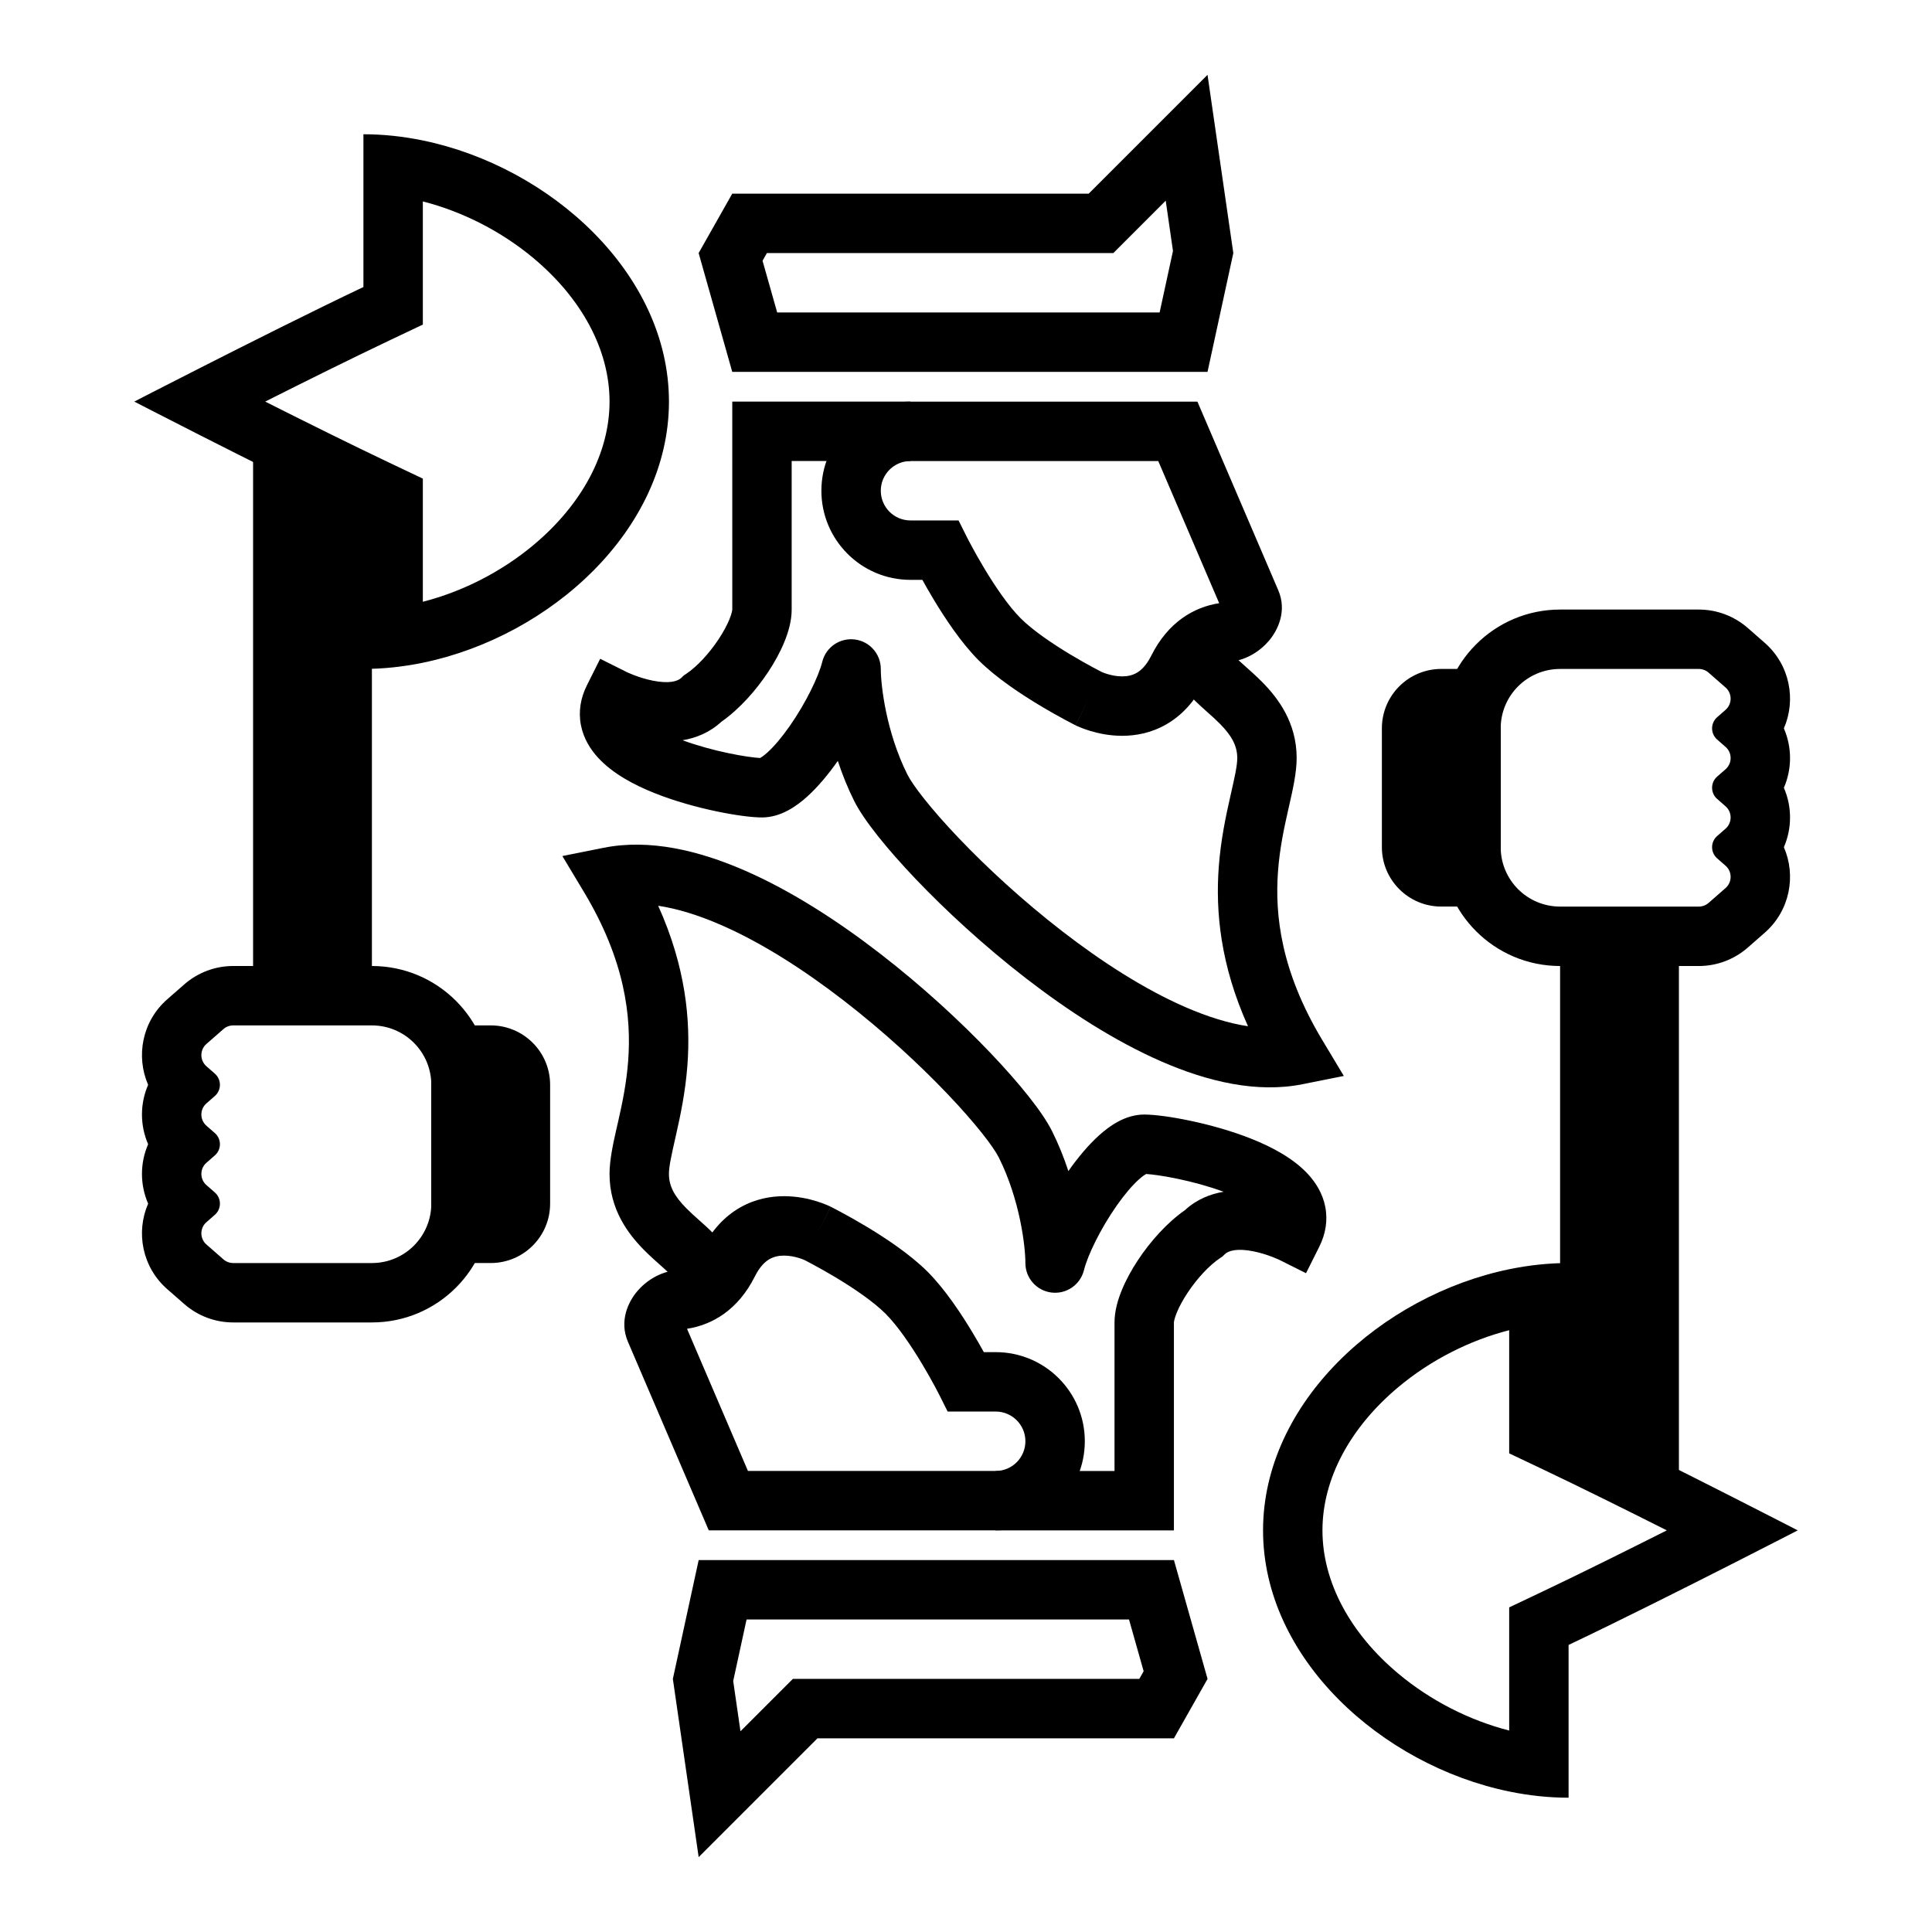
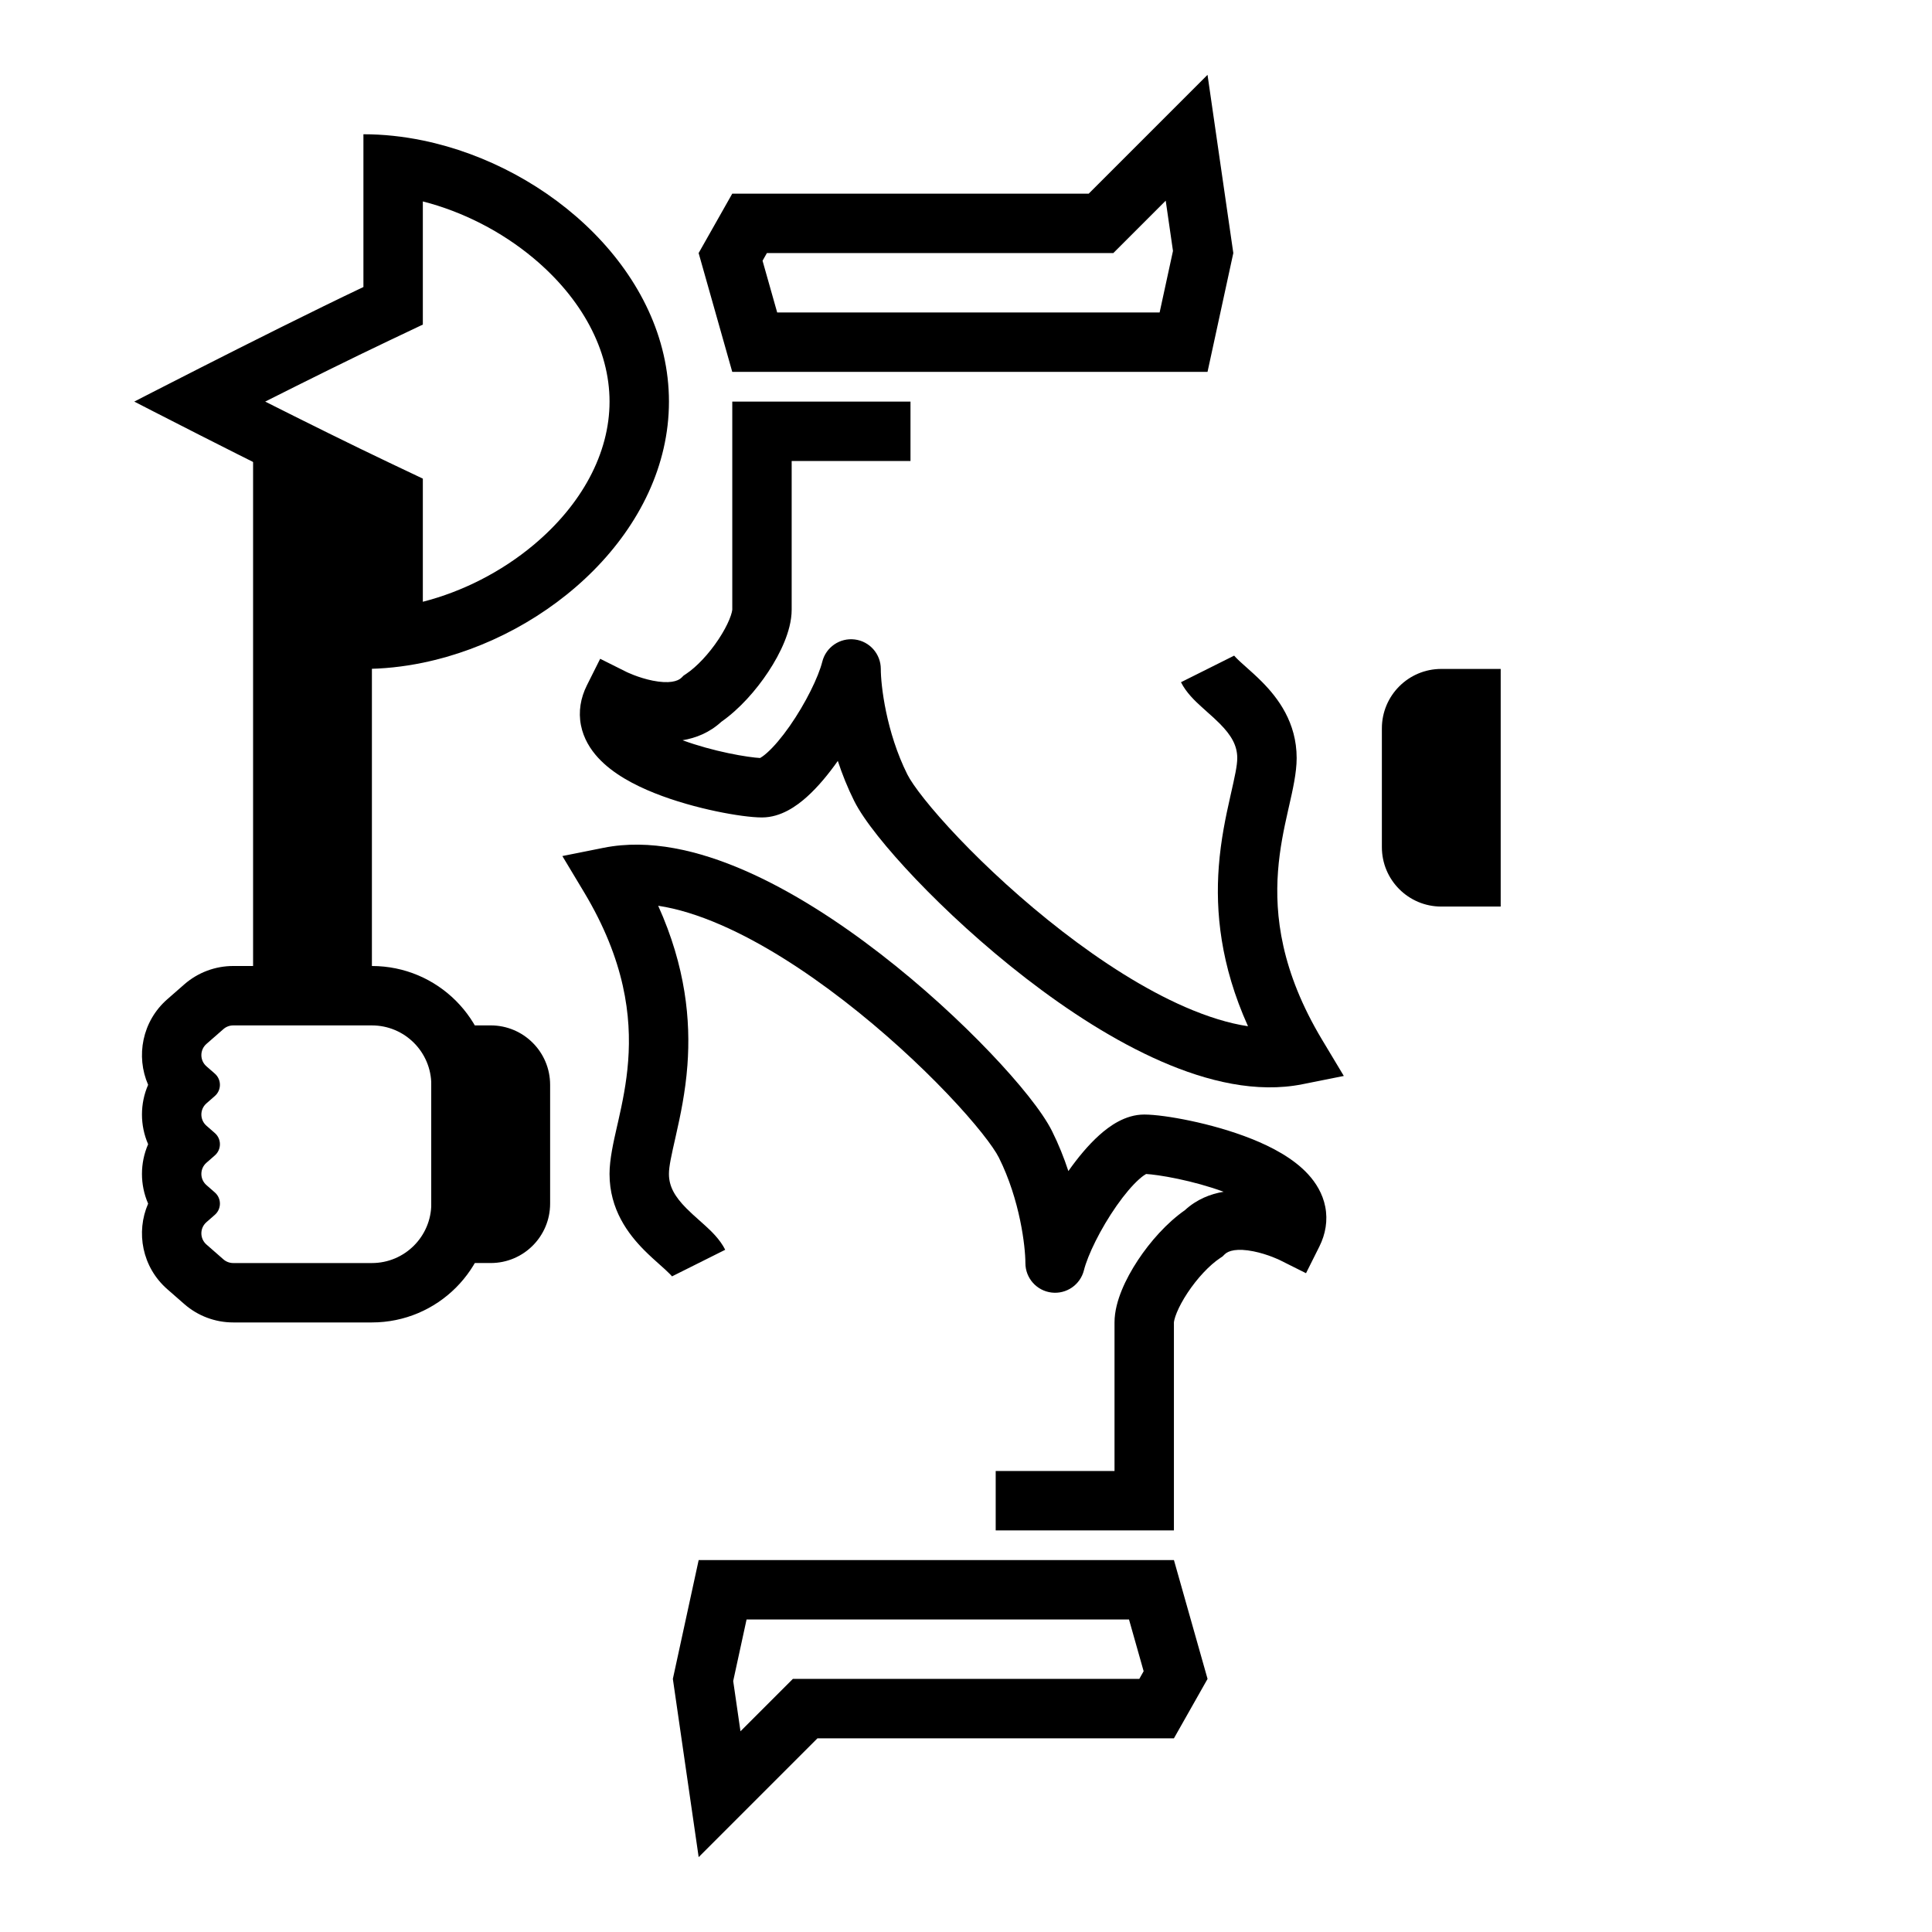
<svg xmlns="http://www.w3.org/2000/svg" fill="#000000" width="800px" height="800px" version="1.1" viewBox="144 144 512 512">
  <g>
    <path d="m338.06 250.43h47.23v15.746h-31.488v39.359c0 3.027-0.895 6.047-1.941 8.594-1.09 2.664-2.582 5.379-4.285 7.949-3.203 4.84-7.594 9.832-12.418 13.207-3.137 2.887-6.758 4.305-10.273 4.887 3.961 1.457 8.25 2.606 12.09 3.414 3.969 0.836 7.004 1.215 8.457 1.293 0.242-0.133 0.863-0.5 1.887-1.418 1.773-1.59 3.844-4.019 5.941-7.016 4.277-6.117 7.656-13.098 8.652-17.078 0.961-3.856 4.652-6.387 8.598-5.902 3.945 0.484 6.91 3.836 6.91 7.812 0 4.316 1.406 16.699 7.043 27.969 1.391 2.789 6.062 8.941 13.66 16.906 7.371 7.731 16.918 16.562 27.406 24.664 10.516 8.129 21.758 15.352 32.527 20.047 6.004 2.617 11.598 4.336 16.676 5.102-7.309-16.227-8.633-30.387-7.746-42.262 0.539-7.191 1.879-13.418 3-18.379l0.105-0.477c1.152-5.09 1.793-7.93 1.793-9.953 0-3.359-1.605-6.059-4.613-9.102-1.098-1.109-2.121-2.019-3.262-3.031-0.547-0.488-1.121-1-1.738-1.566-1.5-1.367-3.902-3.602-5.301-6.398l14.082-7.039c-0.023-0.051-0.023-0.051 0.031 0.016 0.137 0.16 0.602 0.699 1.805 1.797 0.336 0.309 0.738 0.668 1.188 1.066 1.277 1.137 2.922 2.602 4.391 4.086 4.203 4.254 9.16 10.738 9.16 20.172 0 3.887-1.047 8.469-1.98 12.57-0.105 0.449-0.203 0.891-0.301 1.324-1.094 4.848-2.215 10.121-2.66 16.09-0.871 11.676 0.789 26.516 11.691 44.688l5.746 9.574-10.953 2.191c-12.109 2.422-25.188-0.707-37.406-6.039-12.355-5.387-24.73-13.418-35.863-22.02-11.16-8.625-21.293-17.996-29.172-26.254-7.652-8.027-13.809-15.648-16.352-20.734-1.766-3.531-3.195-7.129-4.348-10.633-2.465 3.5-5.269 6.902-8.199 9.531-2.625 2.352-6.828 5.453-11.898 5.453-2.793 0-7.359-0.625-12.199-1.645-4.981-1.047-10.852-2.641-16.309-4.82-5.258-2.102-11.016-5.098-14.934-9.371-2.039-2.223-3.844-5.086-4.535-8.598-0.711-3.625-0.094-7.231 1.574-10.574l3.523-7.039 7.016 3.508 0.062 0.027c0.066 0.035 0.188 0.09 0.352 0.164 0.336 0.152 0.848 0.371 1.496 0.621 1.324 0.508 3.094 1.094 4.992 1.473 4.359 0.871 6.668 0.184 7.652-0.801l0.551-0.551 0.648-0.43c2.812-1.875 6.059-5.328 8.625-9.211 1.25-1.891 2.219-3.699 2.848-5.234 0.312-0.762 0.516-1.395 0.637-1.883 0.121-0.5 0.129-0.734 0.129-0.738z" fill-rule="evenodd" />
-     <path d="m385.29 266.18c-4.348 0-7.871 3.523-7.871 7.871s3.523 7.871 7.871 7.871h12.738l2.176 4.348 0.012 0.027 0.055 0.109 0.238 0.465c0.211 0.41 0.531 1.016 0.938 1.773 0.82 1.52 1.988 3.625 3.387 5.957 2.894 4.82 6.422 10.023 9.641 13.242s8.422 6.746 13.242 9.641c2.332 1.398 4.438 2.566 5.957 3.387 0.754 0.406 1.363 0.723 1.773 0.938l0.465 0.238 0.082 0.043c0.035 0.016 0.117 0.051 0.23 0.098 0.254 0.105 0.664 0.262 1.199 0.426 1.098 0.34 2.504 0.637 3.957 0.637 1.414 0 2.703-0.281 3.844-0.93 1.086-0.621 2.523-1.855 3.875-4.559 4.477-8.949 11.344-12.883 17.996-13.906l-16.145-37.676zm82.992 37.434s0.004-0.008 0 0zm-79.848-5.945h-3.144c-13.043 0-23.613-10.574-23.613-23.617s10.57-23.617 23.613-23.617h76.039l21.43 50c2.375 5.547-0.168 10.609-2.398 13.277-2.305 2.762-6.016 5.246-10.352 5.644-1.203 0.109-2.312 0.445-3.332 1.121-1.004 0.668-2.281 1.895-3.496 4.324-2.586 5.172-6.07 8.859-10.148 11.188-4.023 2.301-8.148 3.008-11.652 3.008-3.469 0-6.488-0.688-8.59-1.332-1.066-0.332-1.945-0.664-2.586-0.93-0.32-0.133-0.586-0.25-0.785-0.34l-0.258-0.121-0.094-0.047-0.035-0.016-0.016-0.008c-0.004 0-0.016-0.008 3.508-7.051-3.523 7.043-3.523 7.043-3.523 7.043l-0.02-0.012-0.203-0.102-0.562-0.289c-0.48-0.25-1.168-0.605-2.008-1.062-1.68-0.902-4.004-2.191-6.59-3.746-5.019-3.012-11.625-7.352-16.277-12.008-4.656-4.656-9-11.258-12.008-16.277-1.117-1.859-2.098-3.586-2.898-5.031z" fill-rule="evenodd" />
    <path d="m432.52 195.32h-94.465l-8.91 15.746 8.91 31.488h125.95l6.836-31.488-6.836-47.234zm20.406 1.859-13.887 13.887h-91.805l-1.152 2.035 3.879 13.707h101.35l3.539-16.305z" fill-rule="evenodd" />
    <path d="m455.1 549.57h-47.23v-15.742h31.488v-39.363c0-3.027 0.898-6.047 1.941-8.594 1.09-2.664 2.586-5.379 4.285-7.949 3.203-4.84 7.594-9.832 12.418-13.207 3.137-2.887 6.758-4.301 10.273-4.887-3.961-1.457-8.25-2.606-12.09-3.414-3.973-0.836-7.004-1.215-8.453-1.293-0.246 0.137-0.867 0.5-1.891 1.418-1.773 1.59-3.844 4.019-5.941 7.016-4.281 6.117-7.656 13.098-8.648 17.078-0.969 3.856-4.656 6.387-8.602 5.902-3.945-0.484-6.91-3.836-6.91-7.812 0-4.316-1.406-16.699-7.039-27.969-1.395-2.789-6.066-8.941-13.664-16.906-7.371-7.731-16.922-16.562-27.406-24.664-10.516-8.129-21.758-15.352-32.527-20.047-6.004-2.617-11.598-4.336-16.676-5.102 7.309 16.227 8.633 30.387 7.746 42.262-0.539 7.191-1.879 13.418-3 18.379l-0.105 0.48c-1.152 5.09-1.793 7.926-1.793 9.949 0 3.359 1.605 6.059 4.613 9.102 1.098 1.109 2.121 2.019 3.262 3.035 0.547 0.488 1.121 0.996 1.738 1.562 1.5 1.367 3.902 3.602 5.301 6.398l-14.082 7.039c0.023 0.051 0.023 0.051-0.031-0.016-0.137-0.16-0.602-0.695-1.805-1.797-0.336-0.305-0.738-0.668-1.188-1.066-1.277-1.137-2.922-2.602-4.391-4.086-4.203-4.25-9.16-10.738-9.16-20.172 0-3.887 1.047-8.469 1.98-12.57 0.105-0.449 0.203-0.891 0.305-1.324 1.094-4.848 2.211-10.121 2.656-16.09 0.871-11.676-0.789-26.512-11.691-44.684l-5.75-9.578 10.957-2.191c12.109-2.422 25.188 0.707 37.406 6.039 12.355 5.387 24.73 13.418 35.859 22.02 11.164 8.625 21.297 17.996 29.176 26.258 7.652 8.023 13.809 15.645 16.352 20.73 1.766 3.535 3.195 7.129 4.348 10.633 2.465-3.5 5.269-6.902 8.203-9.531 2.621-2.352 6.828-5.453 11.895-5.453 2.793 0 7.359 0.625 12.199 1.645 4.981 1.047 10.852 2.641 16.309 4.824 5.258 2.102 11.016 5.094 14.934 9.367 2.039 2.227 3.848 5.086 4.535 8.602 0.711 3.621 0.094 7.231-1.574 10.57l-3.523 7.039-7.016-3.508-0.062-0.027c-0.066-0.035-0.188-0.09-0.352-0.164-0.336-0.148-0.848-0.371-1.496-0.621-1.324-0.508-3.094-1.094-4.992-1.473-4.359-0.871-6.668-0.184-7.648 0.801l-0.555 0.551-0.645 0.43c-2.816 1.875-6.059 5.332-8.629 9.211-1.25 1.891-2.219 3.699-2.848 5.234-0.312 0.762-0.516 1.395-0.637 1.887-0.121 0.5-0.129 0.73-0.129 0.734z" fill-rule="evenodd" />
-     <path d="m407.87 533.82c4.348 0 7.871-3.527 7.871-7.875 0-4.344-3.523-7.871-7.871-7.871h-12.738l-2.172-4.348-0.016-0.023-0.055-0.113-0.238-0.461c-0.211-0.414-0.531-1.02-0.938-1.777-0.816-1.52-1.988-3.621-3.387-5.957-2.894-4.82-6.422-10.023-9.641-13.242-3.215-3.215-8.422-6.746-13.242-9.641-2.332-1.398-4.438-2.566-5.957-3.383-0.758-0.41-1.363-0.727-1.773-0.941l-0.465-0.234-0.082-0.043c-0.039-0.016-0.113-0.055-0.23-0.102-0.254-0.102-0.664-0.262-1.195-0.426-1.102-0.34-2.512-0.637-3.961-0.637-1.414 0-2.703 0.281-3.844 0.93-1.086 0.625-2.523 1.855-3.875 4.559-4.473 8.949-11.344 12.883-17.996 13.906l16.148 37.68zm-82.992-37.438s-0.008 0.012 0 0zm79.848 5.949h3.144c13.043 0 23.617 10.574 23.617 23.613 0 13.043-10.574 23.617-23.617 23.617h-76.039l-21.43-49.996c-2.375-5.551 0.168-10.613 2.398-13.281 2.309-2.762 6.016-5.246 10.352-5.641 1.203-0.109 2.312-0.449 3.332-1.125 1.004-0.668 2.281-1.895 3.496-4.324 2.586-5.168 6.07-8.855 10.148-11.188 4.027-2.301 8.148-3.004 11.652-3.004 3.473 0 6.492 0.684 8.59 1.332 1.066 0.328 1.945 0.66 2.586 0.926 0.32 0.133 0.586 0.25 0.785 0.344l0.258 0.117 0.09 0.047 0.039 0.016 0.016 0.008c0.004 0.004 0.016 0.008-3.508 7.051 3.523-7.043 3.523-7.043 3.523-7.043l0.02 0.012 0.203 0.102 0.566 0.293c0.477 0.246 1.164 0.605 2.004 1.059 1.68 0.902 4.004 2.195 6.594 3.746 5.016 3.012 11.621 7.356 16.273 12.008 4.656 4.656 8.996 11.258 12.008 16.277 1.117 1.863 2.102 3.586 2.898 5.035z" fill-rule="evenodd" />
    <path d="m360.64 604.67h94.465l8.91-15.746-8.91-31.488h-125.95l-6.84 31.488 6.84 47.234zm-20.406-1.859 13.887-13.887h91.805l1.152-2.035-3.879-13.707h-101.35l-3.543 16.305z" fill-rule="evenodd" />
    <path d="m205.8 478.72c-0.953 0-1.875-0.348-2.59-0.973l-4.5-3.938c-1.793-1.57-1.793-4.356 0-5.922l2.227-1.949c1.793-1.57 1.793-4.356 0-5.926l-2.227-1.949c-1.793-1.566-1.793-4.352 0-5.922l2.227-1.949c1.793-1.566 1.793-4.356 0-5.922l-2.227-1.949c-1.793-1.566-1.793-4.356 0-5.922l2.227-1.949c1.793-1.57 1.793-4.356 0-5.926l-2.227-1.949c-1.793-1.566-1.793-4.352 0-5.922l4.5-3.934c0.715-0.629 1.637-0.977 2.59-0.977h36.758c8.695 0 15.742 7.051 15.742 15.746v31.488c0 8.695-7.047 15.742-15.742 15.742zm0-78.719h36.758c17.391 0 31.488 14.098 31.488 31.488v31.488c0 17.391-14.098 31.484-31.488 31.484h-36.758c-4.766 0-9.371-1.727-12.957-4.867l-4.5-3.938c-6.691-5.852-8.387-15.105-5.086-22.68-2.18-5.008-2.18-10.742 0-15.746-2.18-5.004-2.18-10.738 0-15.742-3.301-7.578-1.605-16.832 5.086-22.684l4.5-3.938c3.586-3.137 8.191-4.867 12.957-4.867z" fill-rule="evenodd" />
    <path d="m258.3 415.74h15.746c8.695 0 15.742 7.051 15.742 15.746v31.488c0 8.695-7.047 15.742-15.742 15.742h-15.746z" />
-     <path d="m594.2 321.28c0.953 0 1.875 0.348 2.594 0.977l4.496 3.934c1.793 1.57 1.793 4.356 0 5.926l-2.227 1.949c-1.789 1.566-1.789 4.352 0 5.922l2.227 1.949c1.793 1.566 1.793 4.356 0 5.922l-2.227 1.949c-1.789 1.566-1.789 4.356 0 5.922l2.227 1.949c1.793 1.57 1.793 4.356 0 5.926l-2.227 1.949c-1.789 1.566-1.789 4.352 0 5.922l2.227 1.949c1.793 1.566 1.793 4.356 0 5.922l-4.496 3.938c-0.719 0.625-1.641 0.973-2.594 0.973h-36.758c-8.695 0-15.742-7.047-15.742-15.742v-31.488c0-8.695 7.047-15.746 15.742-15.746zm0 78.723h-36.758c-17.391 0-31.488-14.098-31.488-31.488v-31.488c0-17.391 14.098-31.488 31.488-31.488h36.758c4.766 0 9.371 1.73 12.961 4.867l4.496 3.938c6.691 5.852 8.387 15.105 5.09 22.684 2.176 5.004 2.176 10.738 0 15.742 2.176 5.004 2.176 10.738 0 15.746 3.297 7.574 1.602 16.828-5.09 22.68l-4.496 3.938c-3.59 3.141-8.195 4.871-12.961 4.871z" fill-rule="evenodd" />
    <path d="m541.7 384.25h-15.746c-8.695 0-15.742-7.047-15.742-15.742v-31.488c0-8.695 7.047-15.746 15.742-15.746h15.746z" />
    <path d="m211.07 258.3 31.488 15.746v125.95h-31.488z" />
    <path d="m240.31 280.79v40.484c5.234 0 10.52-0.566 15.746-1.645 33.828-6.977 65.223-35.309 65.223-69.203 0-33.895-31.395-62.227-65.223-69.203-5.227-1.078-10.512-1.645-15.746-1.645v40.484c-13.355 6.344-30.715 15.062-43.449 21.531-10.09 5.121-17.277 8.832-17.277 8.832s7.188 3.711 17.277 8.836c12.734 6.465 30.094 15.184 43.449 21.527zm-26.031-30.363c10.82 5.445 22.941 11.465 32.789 16.145l8.988 4.269v32.633c10.508-2.688 20.793-7.91 29.32-15.035 12.777-10.672 20.16-24.285 20.16-38.012 0-13.727-7.383-27.34-20.16-38.012-8.527-7.125-18.812-12.348-29.32-15.035v32.637l-8.988 4.269c-9.848 4.676-21.969 10.695-32.789 16.141z" fill-rule="evenodd" />
-     <path d="m588.93 541.7-31.488-15.746v-125.95h31.488z" />
-     <path d="m559.69 519.2v-40.484c-5.234 0-10.516 0.57-15.742 1.645-33.832 6.977-65.227 35.309-65.227 69.203 0 33.895 31.395 62.23 65.227 69.203 5.227 1.078 10.508 1.645 15.742 1.645v-40.484c13.355-6.344 30.715-15.062 43.449-21.527 10.09-5.125 17.277-8.836 17.277-8.836s-7.188-3.711-17.277-8.832c-12.734-6.469-30.094-15.188-43.449-21.531zm26.031 30.363c-10.82-5.445-22.938-11.465-32.785-16.141l-8.988-4.269v-32.637c-10.512 2.691-20.793 7.91-29.32 15.035-12.781 10.672-20.164 24.285-20.164 38.012 0 13.727 7.383 27.34 20.164 38.016 8.527 7.121 18.809 12.344 29.32 15.031v-32.633l8.988-4.269c9.848-4.68 21.965-10.699 32.785-16.145z" fill-rule="evenodd" />
  </g>
</svg>